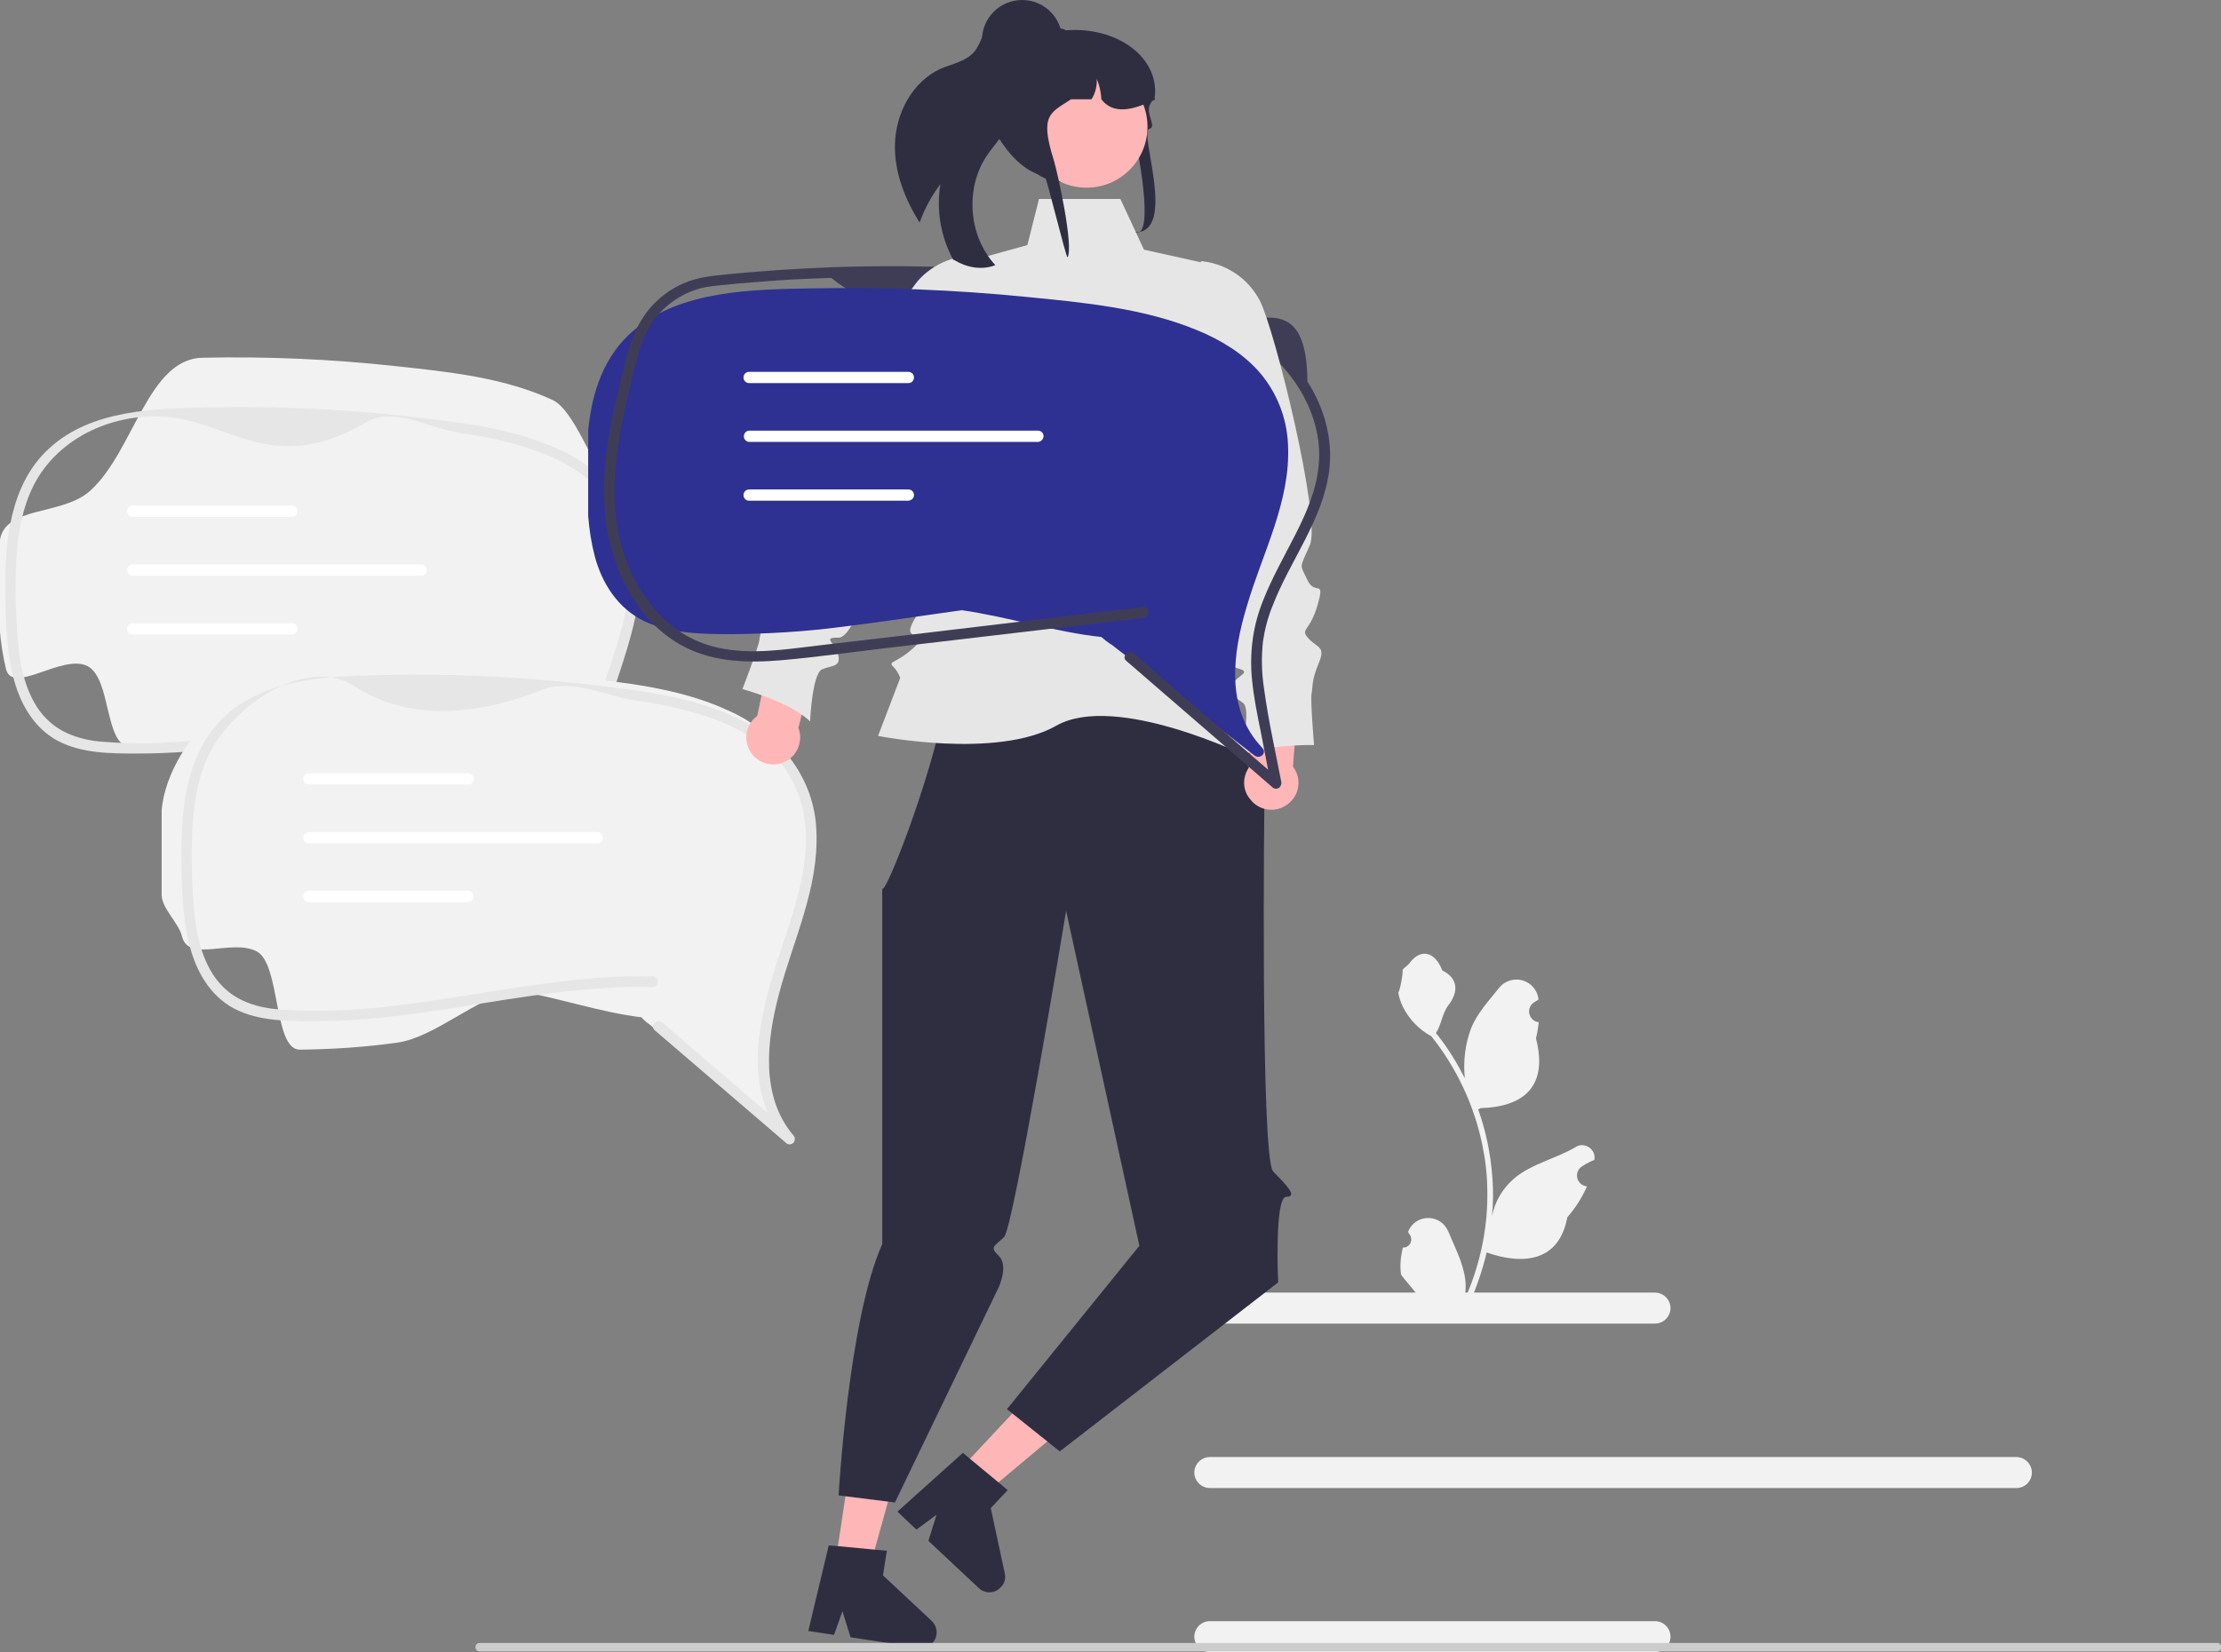
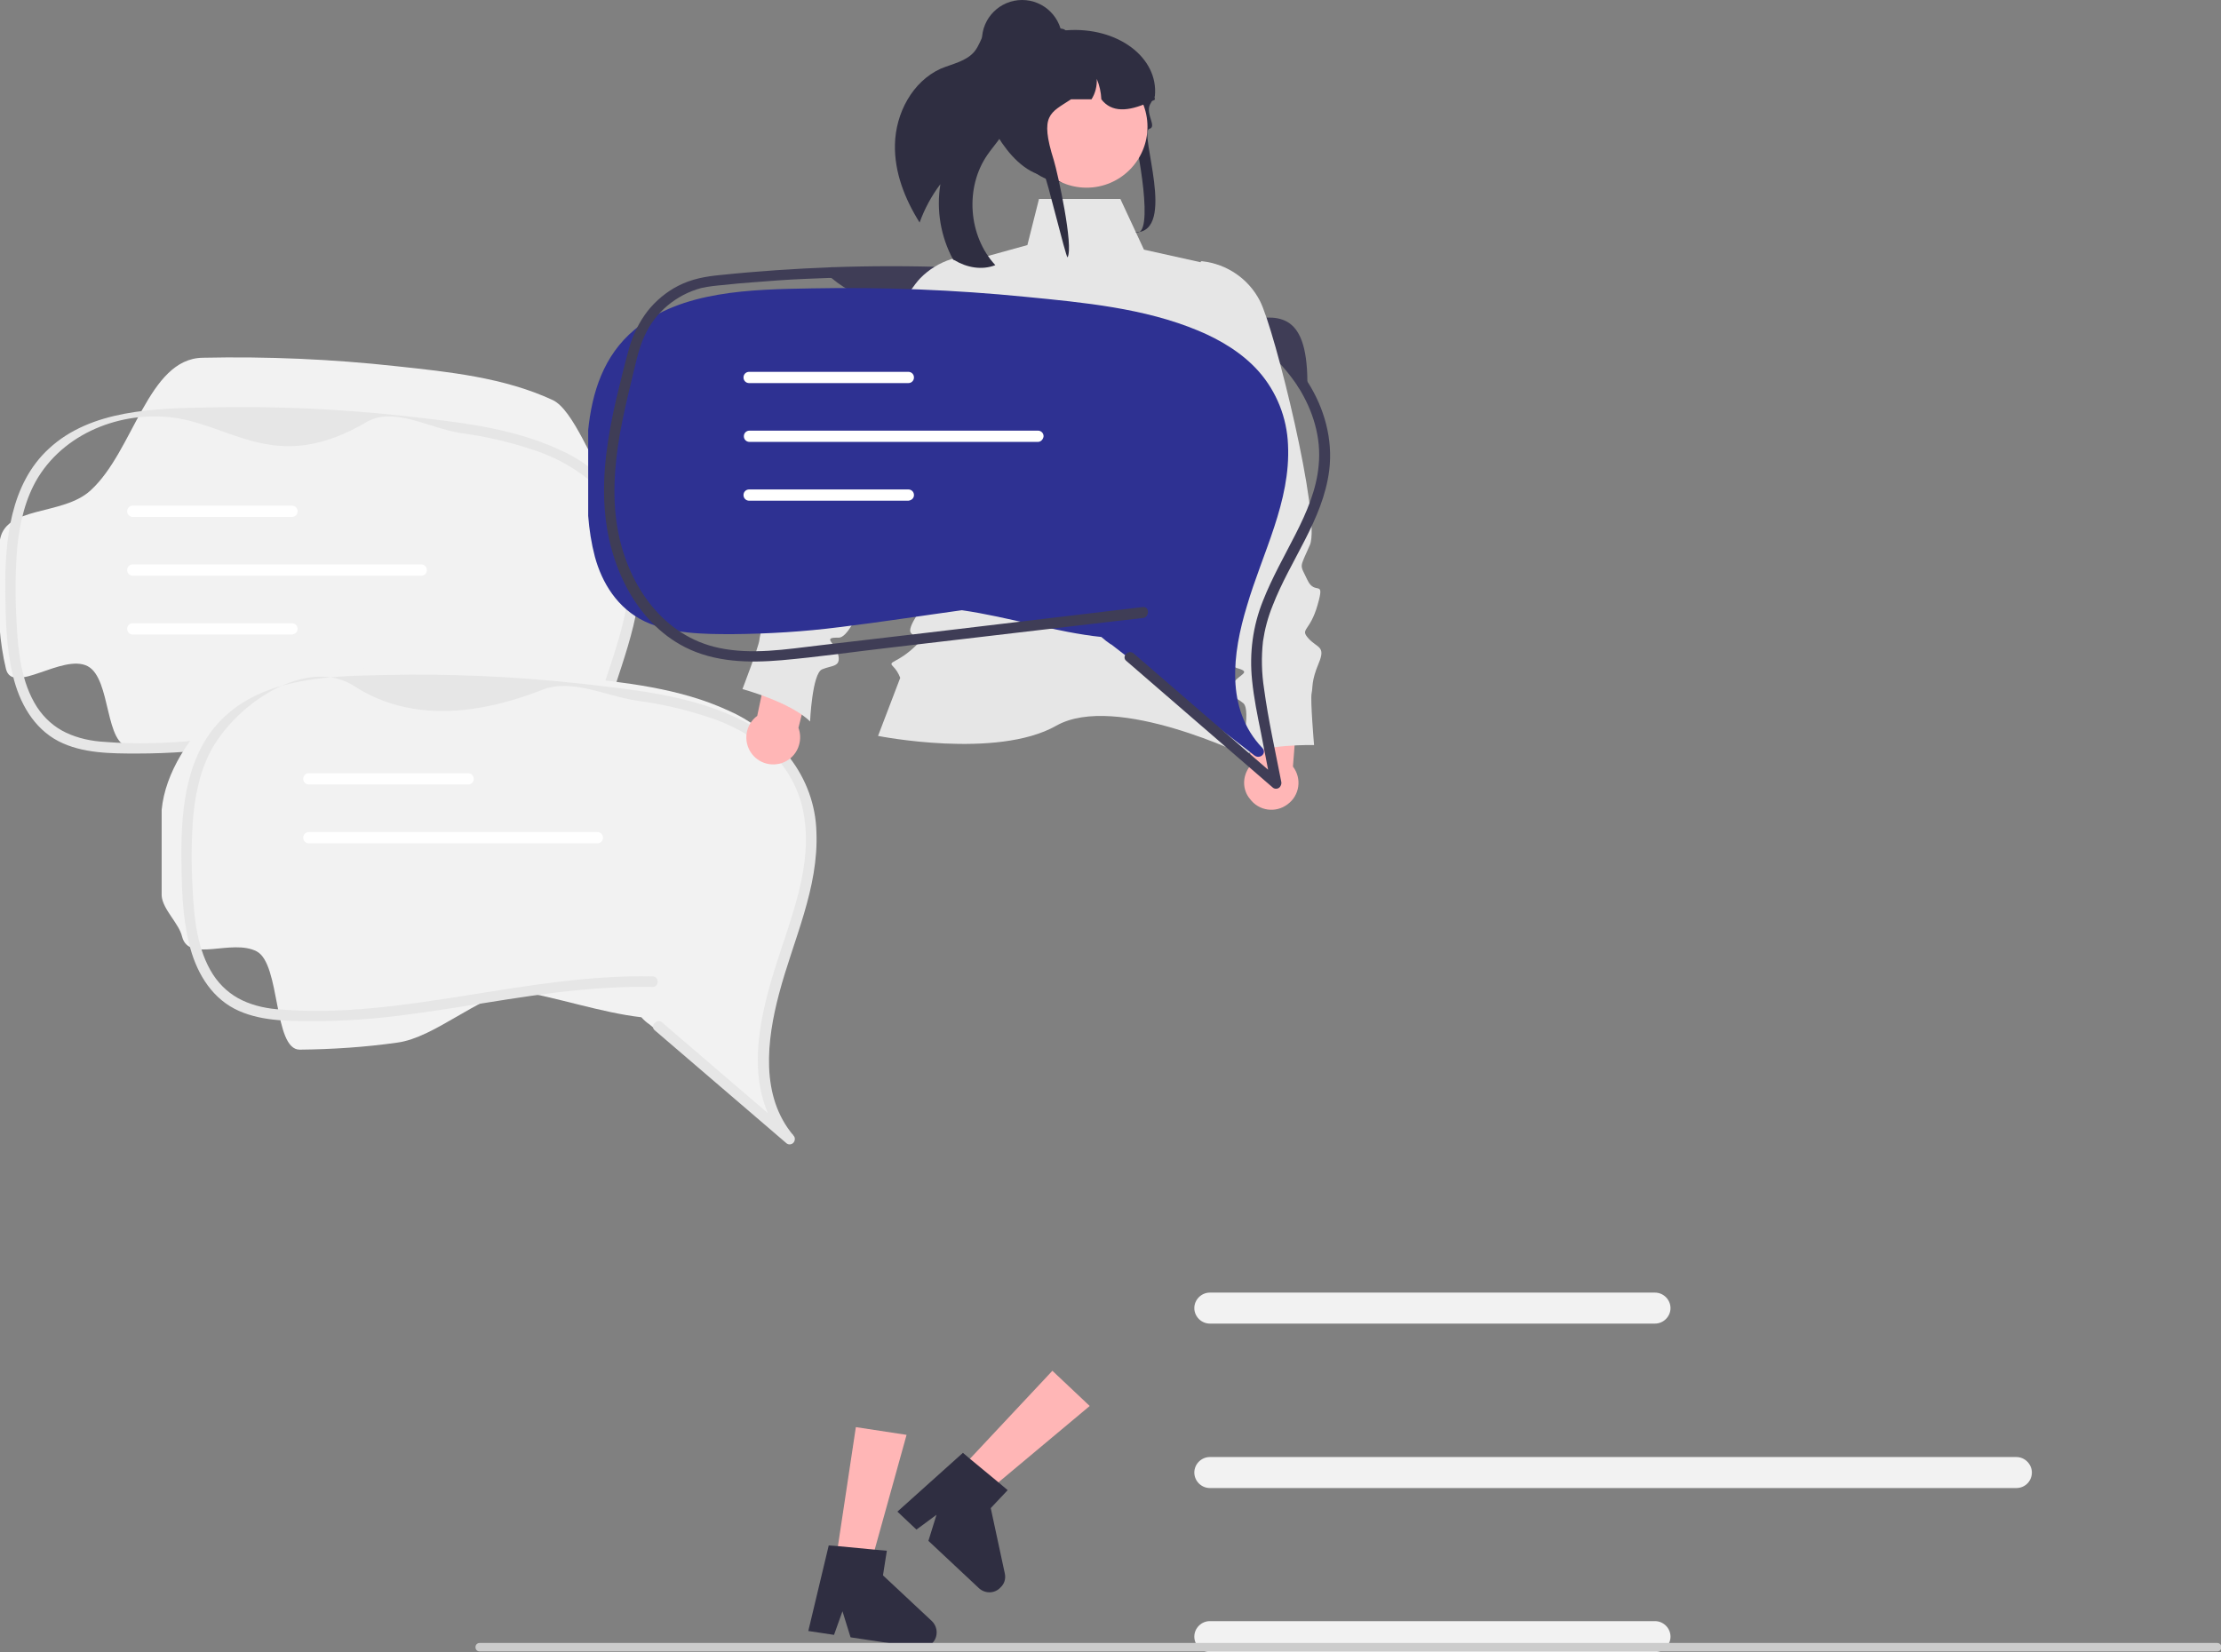
<svg xmlns="http://www.w3.org/2000/svg" version="1.1" id="Layer_1" x="0px" y="0px" viewBox="0 0 630.6 469.2" style="enable-background:new 0 0 630.6 469.2;" xml:space="preserve">
  <rect x="0" y="0" width="630.6" height="469.2" fill="#808080" stroke="none" />
  <style type="text/css">
	.st0{fill:#3F3D56;}
	.st1{fill:#F2F2F2;}
	.st2{fill:#E6E6E6;}
	.st3{fill:#FFFFFF;}
	.st4{fill:#FFB6B6;}
	.st5{fill:#2F2E41;}
	.st6{fill:#CCCCCC;}
	.st7{fill:#2E3192;}
</style>
  <path class="st0" d="M236,78.9c18.6,15.5,39.2,2.5,59.1,1.5c9.2-0.5,18.4,1.8,27.4,3.4c8.6,1.6,17.2,3.9,25,7.7  c8.6,4.1,15.9,10.5,21.1,18.4c1,1.6,2.6,0.4,2.6-1.5c-0.1-20.6-9-18.9-18.3-17.4c-8.8,1.4-16.3-7.3-25.1-9.2  c-9.1-1.8-18.3-3.1-27.6-3.9c-10.1-1-20.1-1.7-30.2-2c-11.3-0.4-22.7-0.4-34,0C234.1,75.9,234.1,78.9,236,78.9z" />
  <path class="st1" d="M173.4,244.4c0.6,0.6,0.5,1.6-0.1,2.1c-0.6,0.5-1.5,0.5-2,0c-12.3-10.5-24.5-21-36.8-31.5c0,0,0,0,0,0  c-0.9-0.6-1.7-1.3-2.4-2.1c-11.4-1.3-24-5.7-35.8-7.6c-10.5,1.6-20.9,3.4-31.5,4.8c-9.2,1.3-18.4,1.9-27.7,2  c-7.5,0-5.4-19.3-12.2-22.9c-7.1-3.7-21.3,8.3-23.2,0.8c-0.9-3.8-1.5-7.7-1.8-11.6v-24.4c1-10.6,17.9-7.3,25.9-14.8  C38,128,42,101.9,57.5,101.6c18.4-0.4,36.8,0.4,55,2.4c14.9,1.6,30.6,3.2,44.4,9.6c5.9,2.7,11.5,18.5,15.5,23.6  c4.6,6,7.3,13.3,7.5,20.9c0.7,16.1-6.6,30.8-10.6,46C165.8,217.3,163.9,233.2,173.4,244.4z" />
  <path class="st2" d="M135.9,216.6c12.4,10.7,24.9,21.3,37.3,32c0.6,0.6,1.6,0.5,2.1-0.1c0.5-0.6,0.5-1.5,0-2  c-9.5-11.2-7.6-27.1-4.1-40.3c4-15.2,11.3-29.9,10.6-46c-0.2-7.6-2.9-14.9-7.5-20.9c-4.2-5-9.5-9-15.5-11.6  c-13.8-6.4-29.4-7.9-44.4-9.6c-18.3-2-36.6-2.8-55-2.4c-15.4,0.3-33.5,0.6-45.5,11.7c-11,10.1-12.5,26.1-12.4,40.1  c0.1,8.1,0.2,16.5,2.2,24.5c1.8,7.5,5.8,14.8,12.9,18.5C23.4,214,31.5,214,39,214c9.3,0,18.5-0.7,27.7-2c18.3-2.4,36.5-6.3,55-7.4  c4.5-0.3,9.1-0.4,13.6-0.3c1.9,0,1.9-3,0-3c-18-0.4-35.8,2.7-53.5,5.5c-17.1,2.7-34.6,5.3-52,3.9c-3.8-0.2-7.6-1-11-2.6  c-3.4-1.6-6.2-4.1-8.3-7.3c-4.5-7-5.4-15.9-5.8-24.1c-0.4-7.1-0.4-14.2,0.2-21.3c0.7-6.9,2.3-13.9,5.9-19.8  c8.4-13.6,25.3-19.2,39.7-16.8c16.2,2.7,28.7,15.7,53.5,1.1c7.8-4.6,18,1.8,26.9,3.1c6.7,0.9,13.3,2.4,19.7,4.5  c6.2,1.9,11.9,4.9,16.9,9c5.3,4.4,8.9,10.5,10.4,17.2c3.4,15.5-3.4,30.9-7.9,45.4c-4,12.9-7.5,28-2,41c1.3,3,3,5.8,5.1,8.3l2.1-2.1  c-12.4-10.7-24.9-21.3-37.3-32C136.6,213.2,134.4,215.3,135.9,216.6z" />
  <path class="st3" d="M82.9,146.8H37.7c-0.9,0-1.6-0.7-1.6-1.6s0.7-1.6,1.6-1.6c0,0,0,0,0,0h45.2c0.9,0,1.6,0.7,1.6,1.6  C84.5,146.1,83.8,146.8,82.9,146.8z" />
  <path class="st3" d="M82.9,180.2H37.7c-0.9,0-1.6-0.7-1.6-1.6s0.7-1.6,1.6-1.6c0,0,0,0,0,0h45.2c0.9,0,1.6,0.7,1.6,1.6  C84.5,179.5,83.8,180.1,82.9,180.2z" />
  <path class="st3" d="M119.7,163.5H37.7c-0.9,0-1.6-0.7-1.6-1.6s0.7-1.6,1.6-1.6c0,0,0,0,0,0h81.9c0.9,0,1.6,0.7,1.6,1.6  C121.2,162.8,120.5,163.5,119.7,163.5z" />
  <path class="st1" d="M223.4,320.4c0.6,0.6,0.5,1.6-0.1,2.1c-0.6,0.5-1.5,0.5-2,0c-12.3-10.5-24.5-21-36.8-31.5c0,0,0,0,0,0  c-0.9-0.6-1.7-1.3-2.4-2.1c-11.4-1.3-24-5.7-35.8-7.6c-10.5,1.6-22.9,13.4-33.5,14.8c-9.2,1.3-18.4,1.9-27.7,2  c-7.5,0-5.4-24.3-12.2-27.9c-7.1-3.7-19.3,3.3-21.2-4.2c-0.9-3.8-5.5-7.7-5.8-11.6v-24.4c1-10.6,8-21.1,16-28.5  c12-11.1,30.1-11.4,45.5-11.7c18.4-0.4,36.8,0.4,55,2.4c14.9,1.6,30.6,3.2,44.4,9.6c6,2.6,11.3,6.6,15.5,11.6  c4.6,6,7.3,13.3,7.5,20.9c0.7,16.1-6.6,30.8-10.6,46C215.8,293.3,213.9,309.2,223.4,320.4z" />
  <path class="st2" d="M185.9,292.6c12.4,10.7,24.9,21.3,37.3,32c0.6,0.6,1.6,0.5,2.1-0.1c0.5-0.6,0.5-1.5,0-2  c-9.5-11.2-7.6-27.1-4.1-40.3c4-15.2,11.3-29.9,10.6-46c-0.2-7.6-2.9-14.9-7.5-20.9c-4.2-5-9.5-9-15.5-11.6  c-13.8-6.4-29.4-7.9-44.4-9.6c-18.3-2-36.6-2.8-55-2.4c-15.4,0.3-33.5,0.6-45.5,11.7c-11,10.1-12.5,26.1-12.4,40.1  c0.1,8.1,0.2,16.5,2.2,24.5c1.8,7.5,5.8,14.8,12.9,18.5C73.4,290,81.5,290,89,290c9.3,0,18.5-0.7,27.7-2c18.3-2.4,36.5-6.3,55-7.4  c4.5-0.3,9.1-0.4,13.6-0.3c1.9,0,1.9-3,0-3c-18-0.4-35.8,2.7-53.5,5.5c-17.1,2.7-34.6,5.3-52,3.9c-3.8-0.2-7.6-1-11-2.6  c-3.4-1.6-6.2-4.1-8.3-7.3c-4.5-7-5.4-15.9-5.8-24.1c-0.4-7.1-0.4-14.2,0.2-21.3c0.7-6.9,2.3-13.9,5.9-19.8  c8.4-13.6,27.4-24.7,39.7-16.8c14,9.1,32,9.5,53.5,1.1c8.4-3.3,18,1.8,26.9,3.1c6.7,0.9,13.3,2.4,19.7,4.5c6.2,1.9,11.9,4.9,16.9,9  c5.3,4.4,8.9,10.5,10.4,17.2c3.4,15.5-3.4,30.9-7.9,45.4c-4,12.9-7.5,28-2,41c1.3,3,3,5.8,5.1,8.3l2.1-2.1  c-12.4-10.7-24.9-21.3-37.3-32C186.6,289.2,184.4,291.3,185.9,292.6z" />
  <path class="st3" d="M132.9,222.8H87.7c-0.9,0-1.6-0.7-1.6-1.6s0.7-1.6,1.6-1.6c0,0,0,0,0,0h45.2c0.9,0,1.6,0.7,1.6,1.6  C134.5,222.1,133.8,222.8,132.9,222.8z" />
-   <path class="st3" d="M132.9,256.2H87.7c-0.9,0-1.6-0.7-1.6-1.6s0.7-1.6,1.6-1.6c0,0,0,0,0,0h45.2c0.9,0,1.6,0.7,1.6,1.6  C134.5,255.5,133.8,256.1,132.9,256.2z" />
  <path class="st3" d="M169.7,239.5H87.7c-0.9,0-1.6-0.7-1.6-1.6s0.7-1.6,1.6-1.6c0,0,0,0,0,0h81.9c0.9,0,1.6,0.7,1.6,1.6  C171.2,238.8,170.5,239.5,169.7,239.5z" />
  <path class="st1" d="M469.9,375.9H343.5c-2.4,0-4.4-2-4.4-4.4s2-4.4,4.4-4.4h126.4c2.4,0,4.4,2,4.4,4.4S472.3,375.9,469.9,375.9z" />
  <path class="st1" d="M469.9,469.2H343.5c-2.4,0-4.4-2-4.4-4.4s2-4.4,4.4-4.4h126.4c2.4,0,4.4,2,4.4,4.4S472.3,469.2,469.9,469.2z" />
  <path class="st1" d="M572.5,422.6h-229c-2.4,0-4.4-2-4.4-4.4s2-4.4,4.4-4.4h229c2.4,0,4.4,2,4.4,4.4S575,422.6,572.5,422.6z" />
  <polygon class="st4" points="272.2,417.7 279.4,424.4 309.4,399.3 298.8,389.3 " />
  <path class="st5" d="M285.3,446.9l-4-18.6l4.8-5.1l-2.6-2.2l-8.1-6.7l-2-1.7l-18.6,16.7l5.4,5.1l5.7-4.2l-2.3,7.4l14.3,13.4  c1.8,1.7,4.6,1.6,6.2-0.2C285.2,449.8,285.6,448.3,285.3,446.9L285.3,446.9z" />
  <polygon class="st4" points="237.2,443.8 246.9,445.3 257.4,407.5 243,405.3 " />
  <path class="st5" d="M264.6,460.4l-13.9-13l1.1-7l-3.4-0.3l-10.5-1l-2.6-0.2l-5.8,24.3l7.3,1.1l2.4-6.7l2.3,7.4l19.4,2.9  c2.4,0.4,4.7-1.3,5-3.7C266.1,462.8,265.6,461.4,264.6,460.4z" />
-   <path class="st5" d="M331,175.8l28,50.1c0,0-1.2,103,2.5,106.8s7.1,7.2,3.7,7.2s-2.3,24.3-2.3,24.3l-62,48l-15-12l37.6-46.4  l-20.8-95.1c0,0-14.9,89.9-17.6,92.6s-4.3,2.7-1.5,5.4s0,8.8,0,8.8l-29.5,61.2l-16-2c0,0,2.8-50,12.4-71.4V251.8  c-0.7,8.7,33.3-79.3,12.5-72.7C269.7,177,331,175.8,331,175.8z" />
  <path class="st2" d="M318.1,56.5H295l-3.3,13.1L274,74.5c0,0-8.8,58.3-1.4,63s2.2,19.4,2.2,19.4s-18.4,19.9-16.2,22.8  s6.7-1.5,1.5,3.6s-8.1,4.4-6.6,5.9c0.9,0.9,1.6,2,2.1,3.3l-6.3,16.5c0,0,33.7,6.7,50.6-2.9s54.4,8.8,54.4,8.8s-1.9-9.7-3.5-11.1  s-5.4,2.2-2.7-2.6s4.8-2.5,2.6-4.7s-11.8-31.6-11.8-31.6s-7.4-16.2,0.7-22.8s11.2-28.3,11.2-28.3L341,74.5l-16.2-3.6L318.1,56.5z" />
  <path class="st4" d="M226.7,206.7l5.6-22.2l-12.3-4.9l-5,23.7c-3.4,2.5-4.1,7.3-1.6,10.7c2.5,3.4,7.3,4.1,10.7,1.6  C226.8,213.6,227.9,209.9,226.7,206.7L226.7,206.7z" />
  <path class="st2" d="M280.6,73l-0.4-0.1c-6.9-1.2-14,1.1-18.9,6.1c-6.3,6.5-34.3,54.5-33.3,62.6c0.9,7.5,1.3,5.8-2.1,9.7  s-4.7-2-4.8,6s3,7.9-0.2,9.8s-5.4,0.6-4.8,6s-0.3,6.8-0.5,8.7s-4.8,13.9-4.8,13.9s13.7,3.7,19.2,9.2c0,0,0.6-13.6,3.4-14.8  s5.4-0.6,4.6-4.1s-4.8-5,0.1-4.9s12.5-26,12.5-26l32.9-60L280.6,73z" />
  <path class="st4" d="M354.8,217.7l1-22.9l13.2-1.3l-1.9,24.2c2.6,3.4,1.9,8.2-1.5,10.7c-3.4,2.6-8.2,1.9-10.7-1.5  C352.7,224.3,352.7,220.5,354.8,217.7L354.8,217.7z" />
  <path class="st2" d="M341,74.2l0.4,0c7,0.8,13.1,5,16.3,11.2c4.2,8,17.5,62,14.2,69.4c-3,6.9-2.9,5.2-0.7,9.9s5.1-0.6,2.9,7.1  s-5.1,6.7-2.6,9.5s5,2.1,2.9,7.1s-1.6,6.6-2,8.5s0.7,14.7,0.7,14.7s-14.1-0.4-21,3.3c0,0,3.3-13.2,0.9-15.2s-5-2.1-3.2-5.2  s6-3.5,1.3-4.8s-4.6-28.5-4.6-28.5L332,94.5L341,74.2z" />
  <path class="st5" d="M254.1,41c-0.2,7.9,2.8,15.5,7,22.2c1.4-3.9,3.4-7.6,5.9-10.9c-1.2,7.4,0.1,14.9,3.6,21.4  c0.1,0.1,0.3,0.2,0.4,0.2c3.5,2.1,7.8,2.9,11.6,1.4c-7.7-8.3-8.7-22.1-2.2-31.4c1.8-2.6,4.2-5,5.3-8c1.8-4.8,0.1-10.1-1-15.1  c-1-4.7-1.2-10.2,1.9-13.6c-0.7-1-1.8-1.5-3-1.4c-1.9,0.3-3.3,1.9-4.2,3.7c-0.9,1.7-1.5,3.6-2.7,5.1c-2.3,2.8-6.2,3.5-9.6,4.9  C259,23.2,254.3,32.2,254.1,41z" />
  <path class="st5" d="M321.6,36.5c-0.5-1.6,2.7,8.2,1.2,8.4c-6.9,0.8-16.5,4.9-21.3,6.9c-0.2,0-0.4-0.1-0.6-0.1  c-0.5-0.1-1-0.1-1.5-0.2C288,49.3,283.7,32,283.7,31.9c0-0.8,1.9-22.1,4.8-22.5c0.8-0.1,1.5-0.1,2.3-0.1h7.3c1.5-0.3,3-0.5,4.6-0.7  h0c14.7-1.1,26.3,7.8,25.2,18.7c0,0,0,0,0,0c-0.3,0.5-0.6,0.9-0.8,1.3c-0.2,0.4-0.4,0.8-0.6,1.1c-1.3,2.8,2.1,6.3-0.2,6.9  c-3,0.9,8,29.4-4,29.4C328.1,67.9,322.9,40.9,321.6,36.5z" />
  <circle class="st4" cx="308.5" cy="36" r="17.3" />
  <path class="st5" d="M327.9,28.3c-0.3,0.2-0.6,0.3-0.9,0.4c-0.3,0.1-0.6,0.3-0.9,0.4c-5.8,2.6-10.5,2.9-13.4-0.9  c-0.1-2-0.5-3.9-1.3-5.8c0.1,2-0.4,4.1-1.5,5.8h-5.8c-5.9,3.9-9,4.3-4.9,17.3c1.1,3.6,5.7,24.5,3.9,27.6c-0.5-0.1-6-23-6.5-23.1  c-11.3-2.1-18.4-20.7-17.5-21.7c0-3,0.7-5.9,2-8.6c1.7-3.4,4.3-6.2,7.5-8.2c1.9-0.9,3.9-1.7,6-2.3c0.1,0,0.1,0,0.1,0  c0.6-0.2,1.3-0.3,1.9-0.5c1.3-0.3,2.7-0.5,4-0.6c0.1,0,0.2,0,0.3,0c0.5,0,1.1,0.1,1.5,0.4c0,0,0,0,0,0c0.3,0.2,0.6,0.5,0.9,0.8  c0.4,0.5,0.6,1.2,0.6,1.8h6.4c0.2,0,0.5,0,0.7,0c8.9,0.3,16,7.3,16.6,16.1C327.9,27.7,327.9,28,327.9,28.3z" />
  <circle class="st5" cx="290.2" cy="11.4" r="11.4" />
-   <path class="st1" d="M398.3,354.3c1.3,0.1,2.3-0.9,2.4-2.2c0-0.7-0.2-1.3-0.7-1.8l-0.2-0.6c0,0,0-0.1,0.1-0.1c1.3-3.1,4.9-4.5,8-3.2  c1.5,0.6,2.6,1.8,3.3,3.3c1.8,4.4,4.2,8.9,4.8,13.5c0.3,2.1,0.1,4.2-0.3,6.2c4.3-9.4,6.6-19.7,6.6-30c0-2.6-0.1-5.2-0.4-7.8  c-0.2-2.1-0.6-4.2-1-6.3c-2.3-11.3-7.3-22-14.5-31c-3.5-1.9-6.3-4.8-8.1-8.4c-0.6-1.3-1.1-2.6-1.3-4.1c0.4,0.1,1.5-5.9,1.2-6.3  c0.5-0.8,1.5-1.2,2.1-2.1c3-4,7.1-3.3,9.2,2.2c4.6,2.3,4.6,6.1,1.8,9.8c-1.8,2.3-2,5.5-3.6,8c0.2,0.2,0.3,0.4,0.5,0.6  c3,3.8,5.5,7.9,7.7,12.2c-0.5-4.8,0.1-9.7,1.8-14.2c1.7-4.2,5-7.8,7.9-11.4c2.1-2.7,6.1-3.2,8.8-1.1c1.3,1,2.2,2.5,2.4,4.2  c0,0.1,0,0.1,0,0.2c-0.4,0.2-0.8,0.5-1.3,0.8c-1.4,0.9-1.8,2.9-0.8,4.3c0.5,0.7,1.2,1.2,2.1,1.3l0.1,0c-0.2,1.5-0.4,3.1-0.8,4.6  c3.7,14.3-4.3,19.5-15.7,19.8c-0.3,0.1-0.5,0.3-0.7,0.4c2.2,6.1,3.5,12.5,4,19c0.3,3.8,0.3,7.7-0.1,11.5l0-0.1  c0.8-4.3,3.1-8.1,6.4-10.9c4.9-4.1,11.9-5.6,17.3-8.8c1.6-1.1,3.8-0.6,4.9,1.1c0.5,0.7,0.6,1.5,0.5,2.4l0,0.1  c-0.8,0.3-1.6,0.7-2.3,1.1c-0.4,0.2-0.8,0.5-1.3,0.8c-1.4,0.9-1.8,2.9-0.8,4.3c0.5,0.7,1.2,1.2,2.1,1.3l0.1,0c0,0,0.1,0,0.1,0  c-1.4,3.2-3.3,6.2-5.6,8.8c-2.3,12.5-12.3,13.7-22.9,10h0c-1.2,5.1-2.9,10-5,14.7h-18c-0.1-0.2-0.1-0.4-0.2-0.6c1.7,0.1,3.3,0,5-0.3  c-1.3-1.6-2.7-3.3-4-4.9c0,0-0.1-0.1-0.1-0.1c-0.7-0.8-1.4-1.7-2-2.5l0,0C397.4,359.4,397.7,356.8,398.3,354.3L398.3,354.3z" />
  <path class="st6" d="M135,467.8c0,0.7,0.5,1.2,1.2,1.2c0,0,0,0,0,0h493.3c0.7,0,1.2-0.5,1.2-1.2s-0.5-1.2-1.2-1.2H136.2  C135.5,466.6,135,467.1,135,467.8C135,467.8,135,467.8,135,467.8z" />
  <path class="st7" d="M358.4,212.4c1.4,1.5-0.7,3.4-2.3,2.1c-13.5-10.5-27.1-21-40.6-31.5c0,0,0,0-0.1,0c-0.9-0.6-1.8-1.3-2.7-2.1  c-12.6-1.3-26.4-5.7-39.6-7.6c-11.6,1.6-23.1,3.4-34.7,4.8c-10.1,1.3-20.3,1.9-30.5,2c-8.3,0-17.3-0.1-24.8-3.6  c-7.8-3.7-12.2-11-14.2-18.4c-1-3.8-1.6-7.7-1.9-11.6v-24.4c1.1-10.6,4.3-21.1,13.2-28.5c13.3-11.1,33.2-11.4,50.2-11.7  c20.3-0.4,40.6,0.4,60.8,2.4c16.4,1.6,33.7,3.2,49,9.6c6.5,2.7,12.7,6.5,17.2,11.6c5.1,5.8,8,13.2,8.3,20.8  c0.8,16.1-7.3,30.8-11.7,45.9C350,185.4,347.8,201.3,358.4,212.4z" />
  <path class="st3" d="M257.9,108.8h-45.2c-0.9,0-1.6-0.7-1.6-1.6s0.7-1.6,1.6-1.6c0,0,0,0,0,0h45.2c0.9,0,1.6,0.7,1.6,1.6  C259.5,108.1,258.8,108.8,257.9,108.8z" />
  <path class="st3" d="M257.9,142.2h-45.2c-0.9,0-1.6-0.7-1.6-1.6s0.7-1.6,1.6-1.6c0,0,0,0,0,0h45.2c0.9,0,1.6,0.7,1.6,1.6  C259.5,141.5,258.8,142.1,257.9,142.2z" />
  <path class="st3" d="M294.7,125.5h-81.9c-0.9,0-1.6-0.7-1.6-1.6s0.7-1.6,1.6-1.6c0,0,0,0,0,0h81.9c0.9,0,1.6,0.7,1.6,1.6  C296.2,124.8,295.5,125.5,294.7,125.5z" />
  <path class="st0" d="M368.6,109.9c4.2,6.7,6.6,14.4,5.8,22.3c-0.6,6.8-3.4,13.3-6.5,19.4c-3.2,6.3-6.7,12.4-9.3,19  c-2.9,7.2-3.9,14.9-3.1,22.6c0.5,5,1.5,9.9,2.5,14.8l2.9,15l2.5-1.5l-41.5-35.9c-1.5-1.3-3.6,0.9-2.1,2.1l41.5,35.9  c0.6,0.6,1.6,0.5,2.1-0.1c0.3-0.4,0.5-0.9,0.4-1.4c-1.7-8.8-3.7-17.6-4.9-26.5c-0.7-4.5-0.8-9-0.3-13.5c0.5-3.4,1.4-6.8,2.7-10  c5-13,14.3-24.4,16.1-38.5c1.1-8.9-1.4-17.7-6.1-25.1C370.2,106.8,367.6,108.3,368.6,109.9L368.6,109.9z" />
  <path class="st0" d="M324.5,172.4l-61.3,7.3l-30.7,3.6c-9.3,1.1-19.1,2.7-28.4,0.7c-15.7-3.3-25.5-17.5-28.5-32.5  c-1.9-9.3-1.2-19,0.4-28.3c0.9-4.9,2-9.8,3.2-14.7c1.1-4.3,1.9-9,3.8-13.1c3-6.7,9-11.7,16.1-13.6c2.2-0.5,4.4-0.7,6.7-0.9  c2.5-0.3,5-0.5,7.6-0.7c5.1-0.4,10.1-0.8,15.2-1c2.5-0.1,5.1-0.2,7.6-0.3c1.9-0.1,1.9-3.1,0-3c-10.5,0.4-21.1,1.1-31.6,2.2  c-4.3,0.4-8.2,1.1-12.1,3.1c-3.3,1.7-6.3,4.2-8.6,7.1c-2.4,3.1-4.1,6.6-5.2,10.3c-1.4,5-2.6,10-3.8,15c-2.3,10.1-4,20.6-3.2,31  c1.1,15.4,8.5,31.9,22.8,39.2c8.5,4.3,18.1,4.5,27.4,3.7c10.3-0.9,20.6-2.4,31-3.6l63.8-7.5l7.9-0.9  C326.4,175.2,326.4,172.2,324.5,172.4L324.5,172.4z" />
</svg>